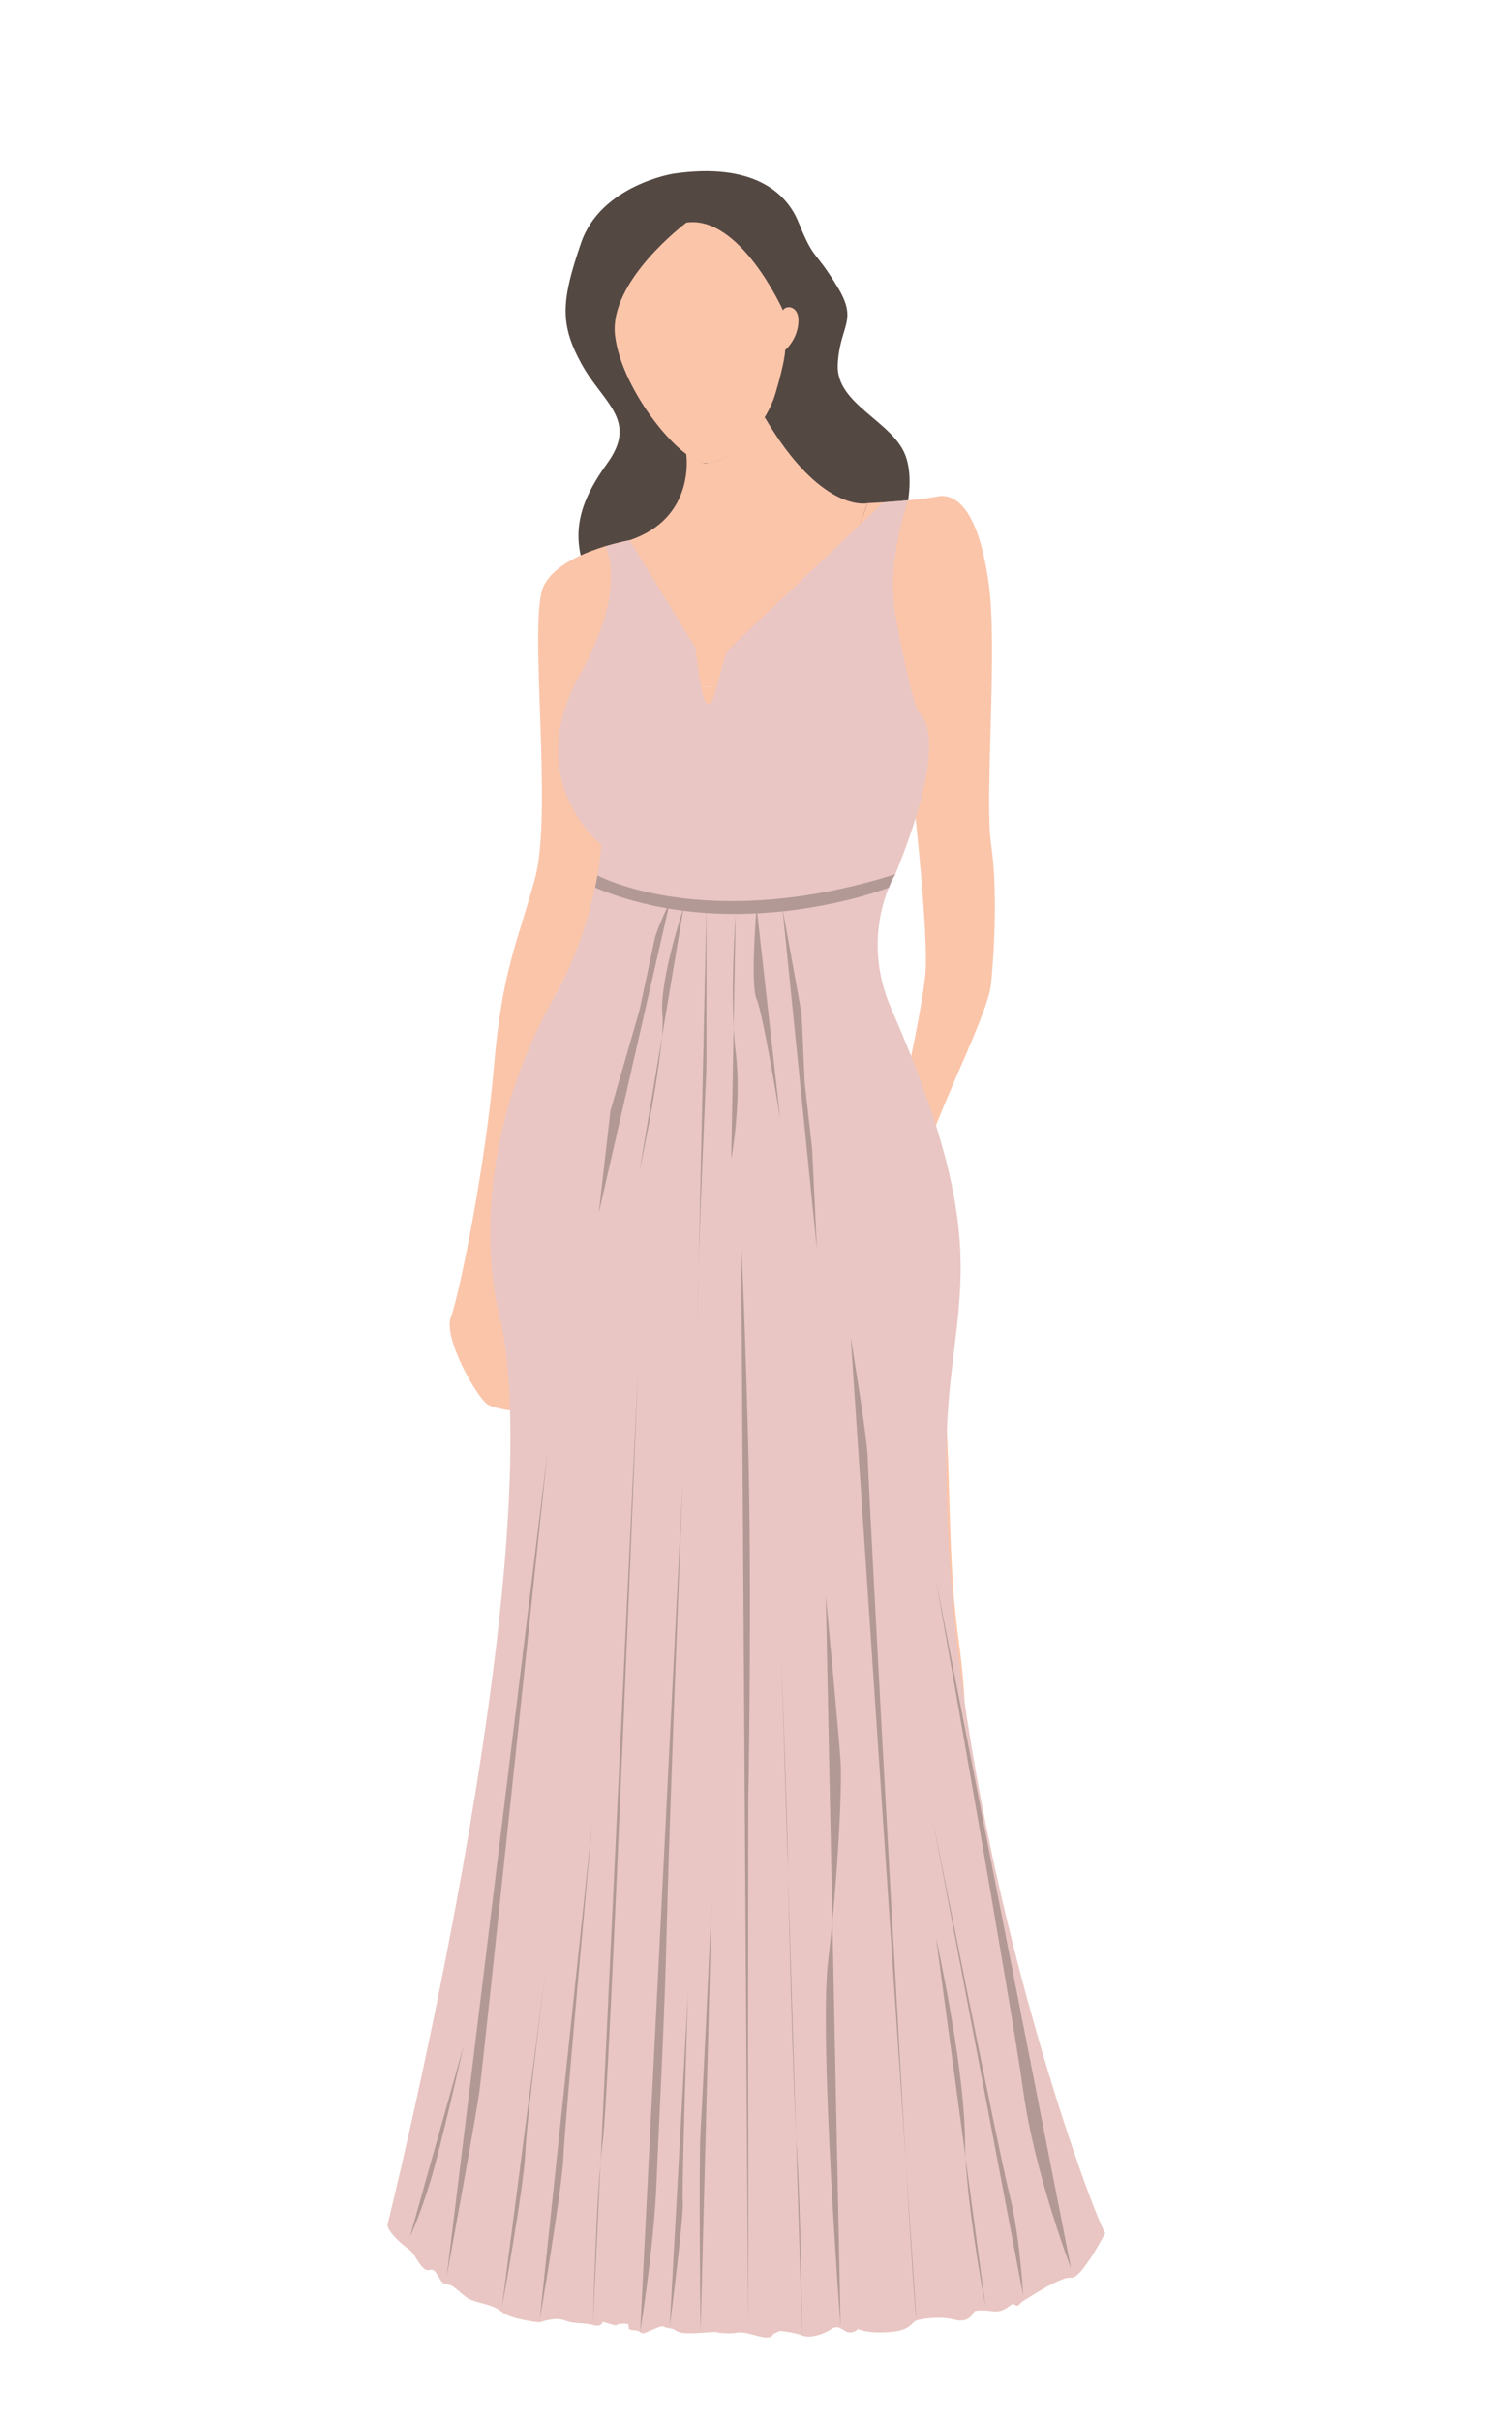
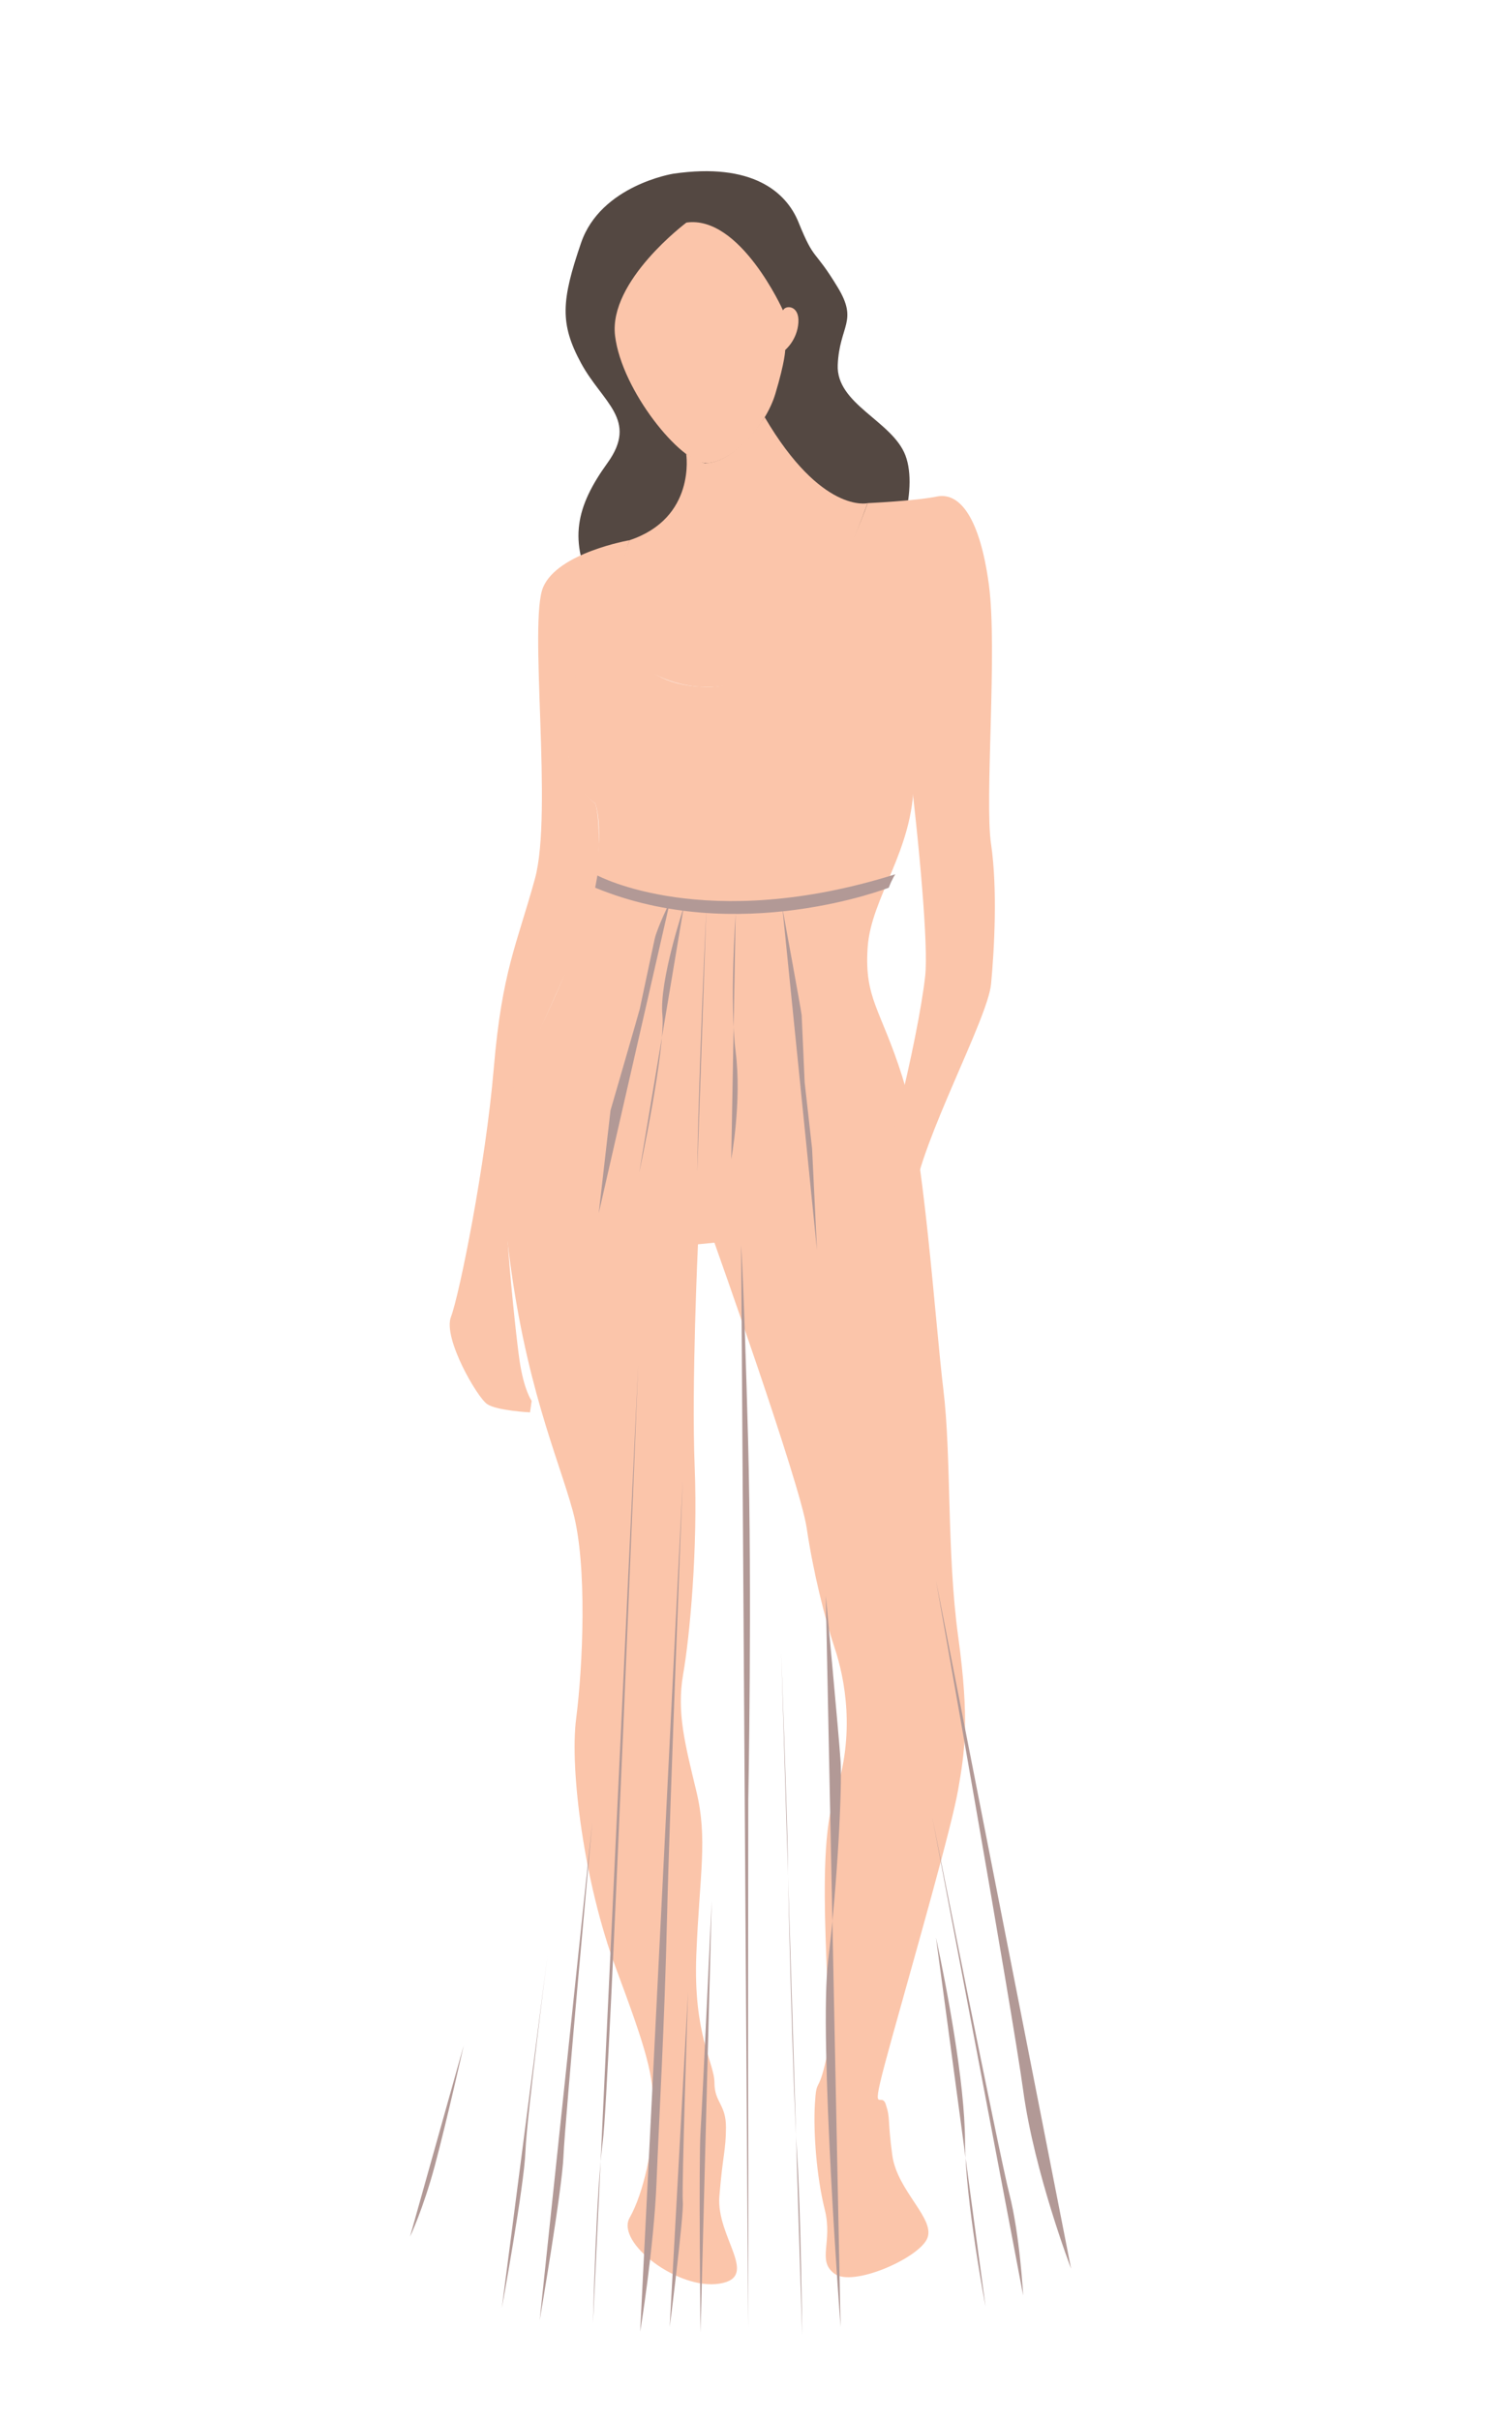
<svg xmlns="http://www.w3.org/2000/svg" id="Layer_1" x="0px" y="0px" viewBox="0 0 500 800" style="enable-background:new 0 0 500 800;" xml:space="preserve">
  <style type="text/css">	.st0{fill:#544842;}	.st1{fill:#FBC5AA;}	.st2{fill:#E9C6C3;}	.st3{fill:#B29996;}</style>
  <path class="st0" d="M222.64,57.43c0,0-23.96,3.81-30.49,22.87c-6.53,19.06-7.08,26.68,0,39.75s19.06,18.69,8.71,33.03 c-10.35,14.34-13.07,25.77-4.36,42.11c8.71,16.34,80.04,10.89,90.39,0c10.35-10.89,16.88-33.21,12.52-44.65 c-4.36-11.43-22.98-16.88-22.38-29.95c0.6-13.07,6.84-14.29,0-25.59c-7.98-13.19-7.57-8.17-12.99-21.56 C260.01,63.49,248.77,53.61,222.64,57.43z" />
  <g>
    <path class="st1" d="M226.99,73.58c0,0-25.77,19.24-23.6,37.39c2.18,18.15,21.78,42.11,30.13,42.11c8.35,0,19.6-11.98,22.87-22.87  s3.27-14.52,3.27-14.52s3.99-3.27,4.36-9.08c0.36-5.81-4.36-5.81-5.08-3.99C258.94,102.62,244.78,71.04,226.99,73.58z" />
    <path class="st1" d="M226.92,150.09c0,0,3.34,21.14-18.72,28.49c0,0-12.52,31.85,5.99,43.02s41.11,4.36,52-11.43  s20.69-43.83,20.69-43.83s-15.19,3.62-34-28.41c0,0-9.42,14.84-19.36,15.16C233.53,153.08,233.66,153.99,226.92,150.09z" />
    <path class="st1" d="M208.21,178.58c0,0-23.69,4.08-28.59,15.52c-4.9,11.43,3.27,74.6-2.72,96.38  c-5.99,21.78-10.89,30.49-13.61,62.62s-11.43,75.14-14.16,82.22c-2.72,7.08,8.71,26.68,11.98,28.86  c3.27,2.18,14.16,2.72,14.16,2.72l0.54-3.81c0,0-2.54-3.45-3.99-13.25c-1.45-9.8-6.9-60.98-4.54-77.14  c2.36-16.15,21.42-53,26.5-66.79c5.08-13.79,4.9-35.21,3.09-40.29c0,0-8.89-5.99-9.08-19.97  C187.61,231.67,196.14,204.8,208.21,178.58z" />
    <path class="st1" d="M208.21,178.58c0,0-37.66,68.7-11.34,87.03c0,0,7.12,18.27-12.95,62.95s-21.42,37.58-15.93,83.27  c5.49,45.69,16.54,69.76,21.44,87.73c4.9,17.97,3.27,51.73,1.09,68.61c-2.18,16.88,2.72,54.45,13.07,82.22  c10.35,27.77,12.52,35.39,12.52,47.37s-3.27,27.22-7.9,35.39c-4.63,8.17,16.06,23.96,29.68,21.78c13.61-2.18-1.09-15.25,0-28.86  c1.09-13.61,2.18-15.25,2.18-22.87c0-7.62-3.81-8.17-3.81-14.7s-7.08-15.79-5.99-42.47c1.09-26.68,3.81-38.12,0-53.91  c-3.81-15.79-6.53-26.14-4.36-38.66c2.18-12.52,4.9-41.38,3.81-68.61c-1.09-27.23,1.09-73.51,1.09-73.51l5.44-0.54  c0,0,28.31,79.5,30.49,94.2s5.99,29.95,9.26,39.75c3.27,9.8,7.08,28.31,0,49.01c-7.08,20.69,0,74.05-2.72,86.58  c-2.72,12.52-3.27,5.99-3.81,15.25c-0.54,9.26,0.54,23.96,3.27,34.85s-2.72,16.88,3.27,21.24s27.23-4.9,30.49-11.43  s-9.8-15.79-11.43-27.77s-0.54-11.98-2.18-16.88c-1.63-4.9-5.99,7.08,2.18-22.32c8.17-29.4,19.6-69.15,21.78-81.68  c2.18-12.52,3.81-22.87,0-50.64c-3.81-27.77-2.18-59.35-4.9-81.68s-6.53-81.13-13.61-103.46c-7.08-22.32-12.52-25.59-11.43-42.47  s15.25-32.13,15.25-55.54c0-23.41-12.34-86.94-15.25-91.48c0,0-20.8,61.28-53.23,60.77C201.22,226.58,202.13,196.82,208.21,178.58z  " />
    <path class="st1" d="M286.89,166.33c0,0,15.75-0.72,22.87-2.18c7.99-1.63,14.36,7.81,17.24,29.04c2.9,21.42-1.45,71.15,0.73,85.85  c2.18,14.7,1.09,34.85,0,46.28c-1.09,11.43-22.87,51.18-25.59,70.24s8.34,39.75,5.8,47.37c-2.53,7.62-14.51,21.24-21.05,15.25  s-9.8-14.16-9.8-21.24c0-7.08-1.09-19.81,6.53-30.05c7.62-10.24,20.15-64.42,22.32-84.16C308.12,303,294.51,193.01,286.89,166.33z" />
  </g>
-   <path class="st2" d="M208.21,178.58l21.77,35.6c4.48,40,7.59,3.68,11.18,0.28l51.06-48.43l8.1-0.63c0,0-7.41,20.04-4.18,38.06 c3.43,19.17,5.89,27.47,6.94,30.5c0.27,0.76,0.71,1.43,1.29,2c2.01,2,8.4,12.02-8.3,53.06c0,0-12.22,19.55-1.3,44.53 c35.94,82.25,19.04,95.32,18.22,144c-2.03,119.52,48.36,254.6,52.48,260.67c0,0-8.02,15.4-11.28,14.75 c-3.25-0.65-14.75,7.11-15.83,7.68s-1.52,2.3-2.82,1.22c-1.3-1.08-2.6,2.82-7.37,2.17c-4.77-0.65-6.07,0.07-6.07,0.07 s-1.3,4.05-6.29,2.75c-4.99-1.3-11.06-0.35-12.8,0.26c-1.73,0.61-1.73,3.43-9.33,3.86c-7.59,0.43-9.98-1.08-9.98-1.08 s-0.87,1.24-2.82,1.16s-3.25-2.9-5.86-1.16c-2.6,1.73-7.16,3.25-9.76,2.17c-2.6-1.08-7.37-1.52-7.37-1.52l-2.25,1.08 c0,0-0.13,1.81-4.25,0.8s-5.42-1.67-8.24-1.23c-2.82,0.43-6.51-0.22-6.51-0.22s4.34-0.43-4.99,0.22c-9.33,0.65-6.94-1.08-10.19-1.52 c-3.25-0.43-1.3-1.3-4.55,0c-3.25,1.3-4.34,2.17-5.2,1.3c-0.87-0.87-3.04-0.43-3.69-1.08c-0.65-0.65,1.08-1.95-2.39-1.73 s0.65,1.52-6.29-0.65c0,0-0.43,1.95-3.25,1.08c-2.82-0.87-6.07-0.22-9.33-1.52c-3.25-1.3-8.3,0.65-8.3,0.65s-9.26-0.87-12.52-3.47 s-6.72-2.6-9.98-3.9c-3.25-1.3-5.64-5.2-8.24-5.2c-2.6,0-3.04-5.64-5.64-4.77c-2.6,0.87-4.63-5.09-6.51-6.51 c-8.37-6.31-7.37-8.67-7.37-8.67l0,0c0,0,53.35-213.83,37.73-297.11c0,0-16.05-50.1,17.96-109.52c0,0,12.45-20.96,15-49.23 c0,0-26.43-21.02-7.52-55.66c3.26-5.97,15.11-27.04,8.93-43.15L208.21,178.58z" />
  <g>
    <g>
      <path class="st3" d="M221.46,769.29c0,0,4.77-37.41,4.34-41.43s1.73-69.3,1.73-69.3" />
      <g>
        <path class="st3" d="M135.58,739.41c0,0,4.34-9.04,8.24-23.6c3.9-14.56,9.54-39.67,9.54-39.67" />
-         <path class="st3" d="M147.73,752.47c0,0,9.54-51.86,10.84-61.35c1.3-9.5,22.55-211.82,22.55-211.82" />
        <path class="st3" d="M165.94,763.01c0,0,7.37-40.17,7.81-51.72c0.43-11.55,7.37-65.28,7.37-65.28" />
        <path class="st3" d="M178.46,767.03c0,0,7.44-43.19,7.87-54.23s9.54-110.48,9.54-110.48" />
        <path class="st3" d="M196.09,768.03c0,0,1.08-44.32,3.25-60.2c2.17-15.88,11.71-256.67,11.71-256.67" />
        <path class="st3" d="M211.7,770.79c0,0,4.55-27.59,5.42-49.67c0.87-22.08,2.6-50.77,3.47-87.57c0.87-36.79,5.2-144.23,5.2-144.23    " />
        <path class="st3" d="M231.66,771.05c0,0-0.65-56.74,0-66.54s3.69-76.08,3.69-76.08" />
        <path class="st3" d="M247.41,769.29c0,0,0.1-53.6,0-69.78c-0.1-16.18,0.04-104.5,0.04-104.5s1.29-68.1-0.08-119.34    c-1.37-51.24-2.29-64.05-2.29-64.05" />
        <path class="st3" d="M265.27,772.05c0,0-0.43-40.67-1.73-60.76s-3.04-90.89-3.04-97.92c0-7.03-2.17-67.29-2.17-67.29" />
        <path class="st3" d="M277.97,769.29c0,0-7.22-95.66-4.11-121.27s4.66-57.25,4.11-65.78s-4.89-54.74-4.89-54.74" />
-         <path class="st3" d="M303.01,766.32c-1.3-3.46-16.05-277.84-16.05-284.02s-5.64-40.17-5.64-40.17" />
        <path class="st3" d="M325.9,762.49c0,0-6.71-35.14-6.78-54.72c-0.07-19.58-6.14-51.22-9.61-67.29" />
        <path class="st3" d="M338.35,758.84c0,0-1.08-19.93-4.55-33.49s-25.59-125.04-25.59-125.04" />
        <path class="st3" d="M354.19,749.96c0,0-12.14-31.73-15.83-58.86c-3.69-27.13-28.84-168.62-28.84-168.62" />
      </g>
    </g>
    <path class="st3" d="M197.56,289.41c0,0,35.76,19.32,98.51-0.39c0,0-1.07,1.51-2.16,4.43c0,0-50.02,19.52-97.09,0L197.56,289.41z" />
    <path class="st3" d="M226.09,299.93c0,0-8.13,24.31-7.05,35.59s-7.64,52.05-7.64,52.05" />
-     <path class="st3" d="M233.61,299.93c0,0,0,49.88,0,52.48s-2.6,53.61-3.04,87.53" />
+     <path class="st3" d="M233.61,299.93s-2.6,53.61-3.04,87.53" />
    <path class="st3" d="M243.27,302.12c0,0-2.09,29.06,0,45.54c2.09,16.48-1.46,35.57-1.46,35.57" />
-     <path class="st3" d="M250.2,299.93c0,0-2.17,25.64,0,30.4s7.81,39.6,7.81,39.6" />
    <path class="st3" d="M221.57,297.98c0,0-4.28,8.82-5.08,12.42c-0.8,3.59-4.67,22.03-4.93,23.15c-0.26,1.12-9.67,33.52-9.67,33.52  l-3.9,33.99" />
    <path class="st3" d="M258.74,300.25c0,0,6.28,34.1,6.36,35.33c0.08,1.24,0.97,21.9,1,22.32c0.03,0.41,2.45,21.81,2.45,21.81  l1.61,33.47" />
  </g>
</svg>